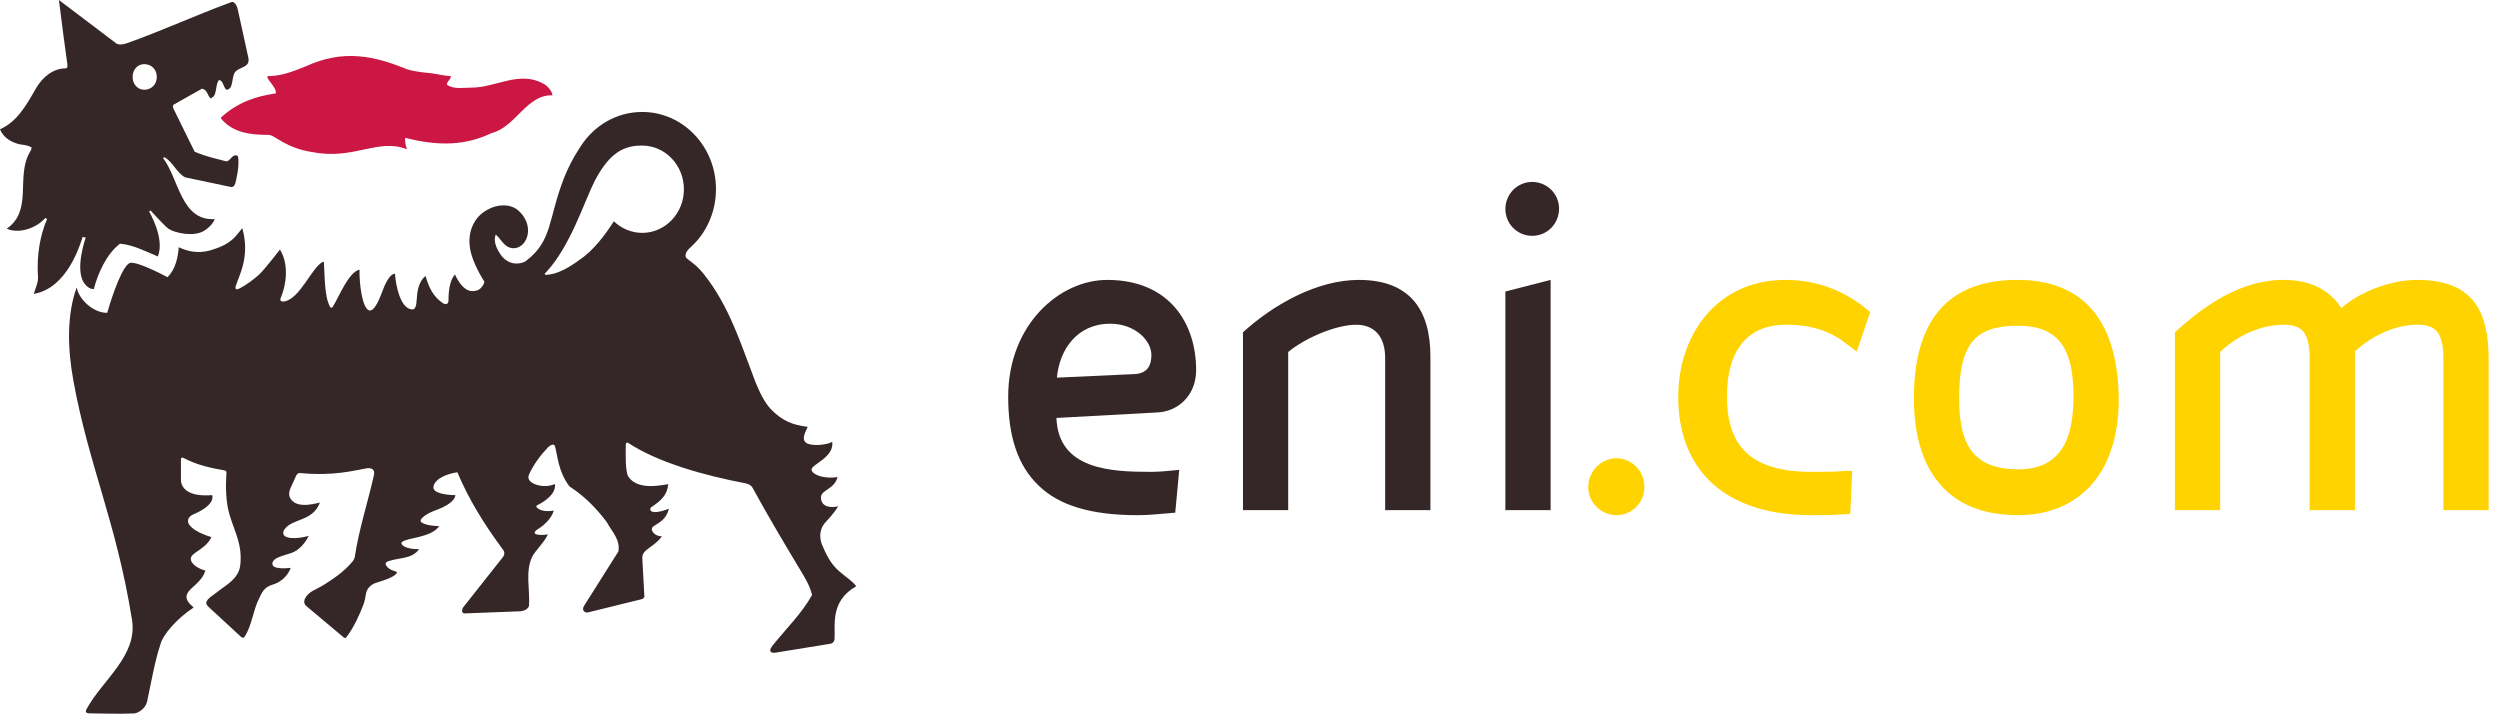
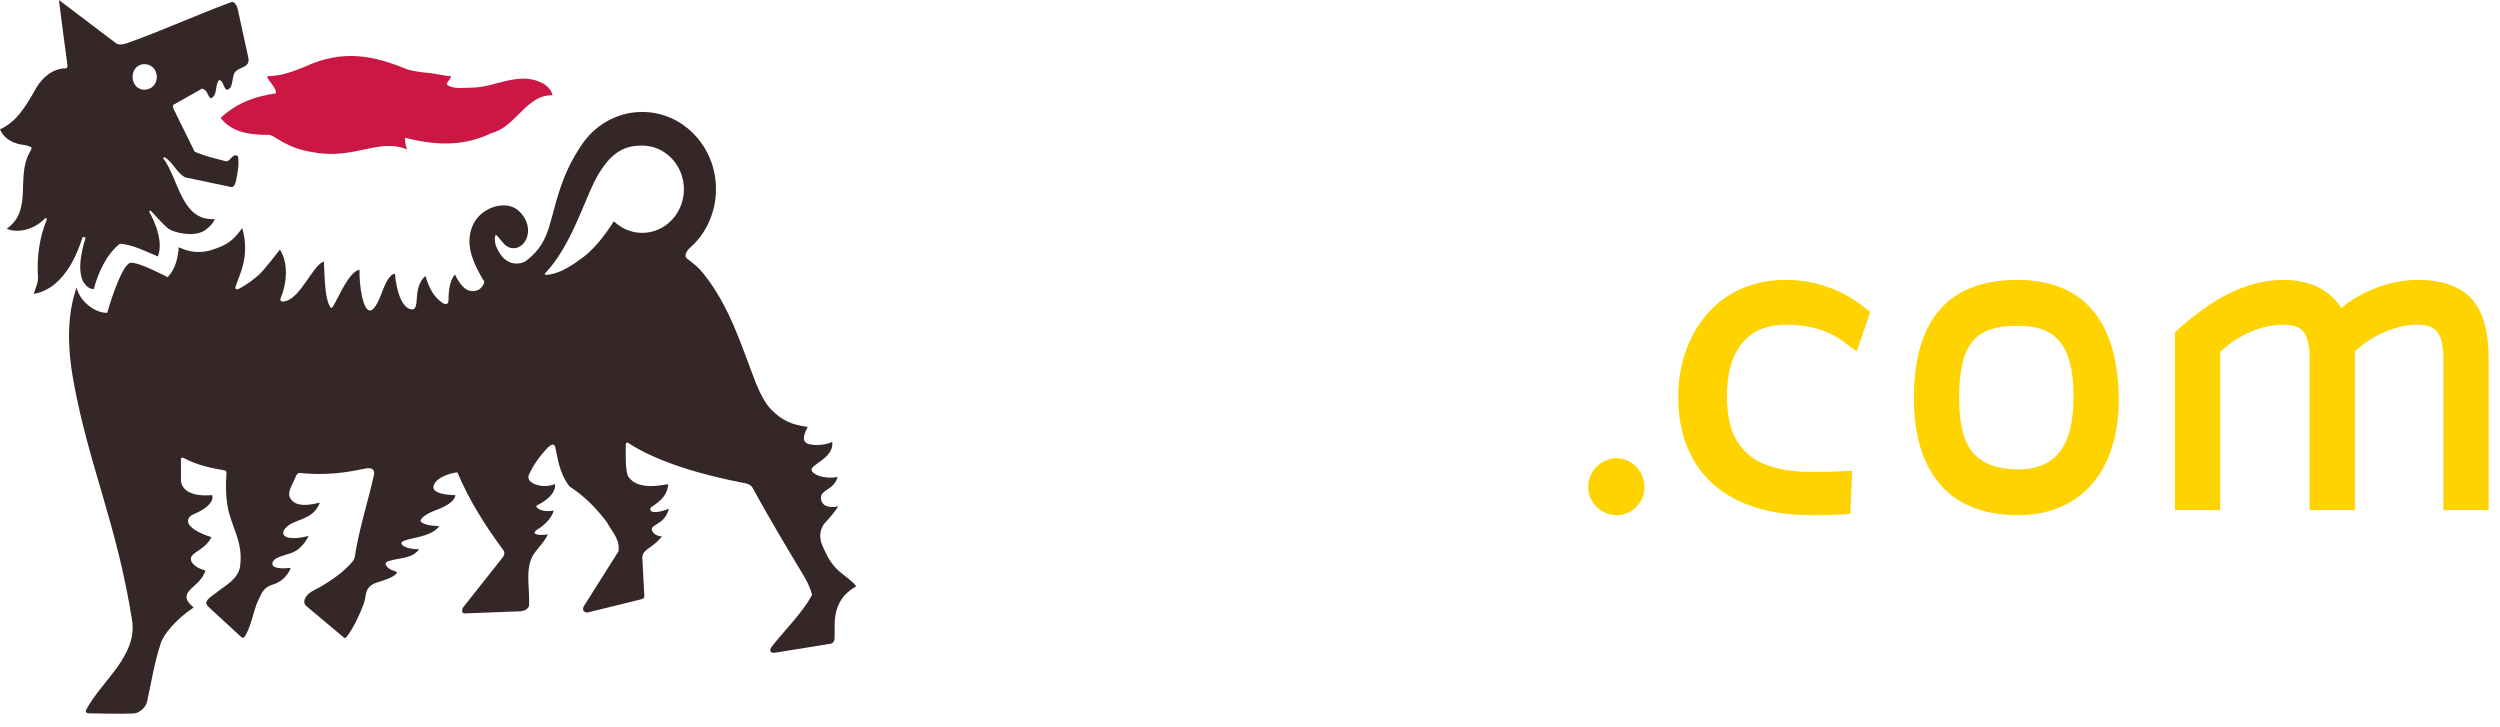
<svg xmlns="http://www.w3.org/2000/svg" width="110" height="32" viewBox="0 0 110 32" fill="none">
-   <path d="M109 15.818V21.946H108.009V15.796C108.009 15.166 107.92 14.629 107.605 14.26C107.267 13.864 106.785 13.788 106.35 13.788C105.283 13.788 104.138 14.296 103.275 15.097L103.115 15.245V15.463V21.946H102.125V15.796C102.125 15.166 102.035 14.629 101.721 14.26C101.383 13.864 100.901 13.788 100.465 13.788C99.38 13.788 98.21 14.293 97.341 15.124L97.187 15.272V15.485V21.946H96.196V14.843C97.452 13.728 98.873 12.815 100.465 12.815C101.526 12.815 102.188 13.194 102.607 13.832L102.93 14.322L103.363 13.925C103.972 13.366 105.229 12.815 106.35 12.815C107.521 12.815 108.133 13.148 108.478 13.604C108.847 14.09 109 14.827 109 15.818ZM71.129 20.663C71.514 20.663 71.854 20.997 71.854 21.426C71.854 21.844 71.525 22.168 71.129 22.168C70.722 22.168 70.382 21.832 70.382 21.426C70.382 21.009 70.734 20.663 71.129 20.663ZM78.567 12.815C79.874 12.815 80.922 13.287 81.702 13.898L81.445 14.652C80.679 14.077 79.751 13.788 78.589 13.788C77.553 13.788 76.744 14.156 76.21 14.851C75.693 15.523 75.486 16.436 75.486 17.436C75.486 18.456 75.692 19.441 76.381 20.166C77.073 20.895 78.158 21.261 79.683 21.261H79.701C80.094 21.261 80.544 21.261 80.973 21.239L80.932 22.141C80.527 22.167 80.13 22.168 79.705 22.168C77.832 22.168 76.503 21.67 75.646 20.87C74.793 20.073 74.342 18.916 74.342 17.458C74.342 16.216 74.728 15.049 75.439 14.203C76.142 13.366 77.183 12.815 78.567 12.815ZM88.761 12.815C90.283 12.815 91.231 13.338 91.822 14.134C92.432 14.958 92.713 16.147 92.724 17.571C92.724 19.103 92.315 20.246 91.647 21C90.985 21.747 90.019 22.168 88.783 22.168C87.304 22.168 86.316 21.686 85.686 20.918C85.042 20.133 84.711 18.977 84.711 17.525C84.711 16.005 85.02 14.835 85.646 14.052C86.256 13.29 87.232 12.815 88.761 12.815ZM88.756 21.15C89.923 21.163 90.719 20.717 91.187 19.949C91.622 19.238 91.732 18.316 91.734 17.436H91.734V17.414H91.734C91.731 16.294 91.549 15.384 91.049 14.751C90.522 14.085 89.733 13.833 88.783 13.833C87.812 13.833 86.98 14.029 86.422 14.688C85.885 15.322 85.702 16.271 85.702 17.503C85.702 18.499 85.831 19.416 86.312 20.09C86.821 20.803 87.64 21.138 88.756 21.15Z" fill="#FFD300" stroke="#FFD300" />
-   <path fill-rule="evenodd" clip-rule="evenodd" d="M48.714 12.316C51.47 12.316 52.63 14.244 52.63 16.284C52.63 17.414 51.82 18.101 50.945 18.146L46.482 18.39C46.57 20.673 48.889 20.762 50.661 20.762C51.033 20.762 51.448 20.717 51.886 20.673L51.711 22.557C51.142 22.601 50.617 22.668 50.07 22.668C48.014 22.668 46.614 22.247 45.717 21.382C44.776 20.495 44.36 19.188 44.36 17.459C44.36 14.266 46.636 12.316 48.714 12.316ZM48.845 14.244C47.401 14.244 46.614 15.375 46.504 16.616L49.895 16.461C50.486 16.439 50.661 16.084 50.661 15.618C50.661 14.998 49.961 14.244 48.845 14.244ZM62.938 22.446V15.685C62.938 13.69 62.085 12.316 59.788 12.316C57.928 12.316 56.003 13.424 54.691 14.621V22.446H56.681V15.486C57.469 14.843 58.803 14.289 59.679 14.289C60.401 14.289 60.947 14.732 60.947 15.752V22.446H62.938ZM68.599 9.18C68.599 8.537 68.074 8.005 67.418 8.005C66.762 8.005 66.237 8.537 66.237 9.202C66.237 9.845 66.762 10.377 67.418 10.377C68.074 10.377 68.599 9.845 68.599 9.18Z" fill="#352727" />
-   <path fill-rule="evenodd" clip-rule="evenodd" d="M68.227 22.446V12.315L66.236 12.826V22.446H68.227Z" fill="#352727" />
+   <path d="M109 15.818V21.946H108.009V15.796C108.009 15.166 107.92 14.629 107.605 14.26C107.267 13.864 106.785 13.788 106.35 13.788C105.283 13.788 104.138 14.296 103.275 15.097L103.115 15.245V15.463V21.946H102.125V15.796C102.125 15.166 102.035 14.629 101.721 14.26C101.383 13.864 100.901 13.788 100.465 13.788C99.38 13.788 98.21 14.293 97.341 15.124L97.187 15.272V15.485V21.946H96.196V14.843C97.452 13.728 98.873 12.815 100.465 12.815C101.526 12.815 102.188 13.194 102.607 13.832L102.93 14.322L103.363 13.925C103.972 13.366 105.229 12.815 106.35 12.815C107.521 12.815 108.133 13.148 108.478 13.604C108.847 14.09 109 14.827 109 15.818M71.129 20.663C71.514 20.663 71.854 20.997 71.854 21.426C71.854 21.844 71.525 22.168 71.129 22.168C70.722 22.168 70.382 21.832 70.382 21.426C70.382 21.009 70.734 20.663 71.129 20.663ZM78.567 12.815C79.874 12.815 80.922 13.287 81.702 13.898L81.445 14.652C80.679 14.077 79.751 13.788 78.589 13.788C77.553 13.788 76.744 14.156 76.21 14.851C75.693 15.523 75.486 16.436 75.486 17.436C75.486 18.456 75.692 19.441 76.381 20.166C77.073 20.895 78.158 21.261 79.683 21.261H79.701C80.094 21.261 80.544 21.261 80.973 21.239L80.932 22.141C80.527 22.167 80.13 22.168 79.705 22.168C77.832 22.168 76.503 21.67 75.646 20.87C74.793 20.073 74.342 18.916 74.342 17.458C74.342 16.216 74.728 15.049 75.439 14.203C76.142 13.366 77.183 12.815 78.567 12.815ZM88.761 12.815C90.283 12.815 91.231 13.338 91.822 14.134C92.432 14.958 92.713 16.147 92.724 17.571C92.724 19.103 92.315 20.246 91.647 21C90.985 21.747 90.019 22.168 88.783 22.168C87.304 22.168 86.316 21.686 85.686 20.918C85.042 20.133 84.711 18.977 84.711 17.525C84.711 16.005 85.02 14.835 85.646 14.052C86.256 13.29 87.232 12.815 88.761 12.815ZM88.756 21.15C89.923 21.163 90.719 20.717 91.187 19.949C91.622 19.238 91.732 18.316 91.734 17.436H91.734V17.414H91.734C91.731 16.294 91.549 15.384 91.049 14.751C90.522 14.085 89.733 13.833 88.783 13.833C87.812 13.833 86.98 14.029 86.422 14.688C85.885 15.322 85.702 16.271 85.702 17.503C85.702 18.499 85.831 19.416 86.312 20.09C86.821 20.803 87.64 21.138 88.756 21.15Z" fill="#FFD300" stroke="#FFD300" />
  <path fill-rule="evenodd" clip-rule="evenodd" d="M24.306 4.195C24.306 4.025 24.088 3.771 23.913 3.685C22.861 3.091 21.81 3.855 20.758 3.855C20.363 3.855 19.97 3.94 19.665 3.728C19.665 3.557 19.837 3.515 19.837 3.346C19.577 3.346 19.268 3.261 18.962 3.219C18.962 3.219 18.306 3.175 17.91 3.049C16.466 2.455 15.108 2.156 13.446 2.921C12.919 3.133 12.395 3.346 11.825 3.346C11.561 3.346 12.216 3.855 12.13 4.11C11.257 4.238 10.467 4.491 9.722 5.172V5.213C10.247 5.852 11.038 5.935 11.825 5.935C12.086 5.935 12.568 6.53 13.795 6.7C15.59 7.039 16.642 6.062 17.91 6.571C17.825 6.358 17.825 6.231 17.825 6.062C19.314 6.446 20.496 6.401 21.637 5.852C22.687 5.594 23.169 4.152 24.306 4.195Z" fill="#CC1745" />
  <path fill-rule="evenodd" clip-rule="evenodd" d="M7.639 4.606L8.888 3.901C9.121 3.948 9.121 4.184 9.259 4.327C9.585 4.231 9.444 3.761 9.632 3.525C9.815 3.525 9.815 3.809 9.955 3.948C10.277 3.948 10.183 3.433 10.326 3.197C10.51 2.915 11.02 3.009 10.927 2.539L10.464 0.422C10.409 0.171 10.274 0.055 10.183 0.092C8.521 0.704 7.221 1.316 5.647 1.879C5.509 1.928 5.322 1.996 5.14 1.928L2.592 0C2.732 1.127 2.87 2.163 2.963 2.822C2.98 2.944 2.957 3.009 2.87 3.009C2.362 3.009 1.873 3.374 1.575 3.901C1.138 4.667 0.742 5.36 0 5.688C0.138 6.019 0.416 6.206 0.695 6.299C0.924 6.394 1.159 6.347 1.39 6.488C1.39 6.582 1.342 6.631 1.297 6.722C0.695 7.804 1.452 9.263 0.296 10.062C0.806 10.297 1.575 10.062 1.992 9.593L2.073 9.634C1.749 10.385 1.621 11.252 1.666 12.085C1.666 12.085 1.702 12.281 1.621 12.525C1.621 12.525 1.534 12.796 1.483 12.931C2.968 12.684 3.526 10.751 3.639 10.421L3.771 10.455C3.771 10.455 3.276 11.853 3.705 12.459C3.8 12.597 3.967 12.734 4.129 12.715C4.304 12.04 4.676 11.189 5.277 10.722C5.834 10.767 6.39 11.05 6.945 11.284C7.269 10.487 6.56 9.306 6.56 9.306L6.621 9.259L6.713 9.357C6.713 9.357 7.176 9.873 7.408 10.062C7.684 10.251 8.521 10.437 8.982 10.155C9.144 10.057 9.399 9.828 9.444 9.639C7.962 9.733 7.869 7.853 7.176 6.959L7.221 6.911C7.594 7.1 7.778 7.617 8.149 7.804C8.149 7.804 10.092 8.213 10.172 8.229C10.307 8.256 10.361 8.039 10.361 8.039C10.38 7.975 10.565 7.228 10.464 6.865C10.233 6.722 10.141 7.1 9.955 7.1C9.444 6.959 9.121 6.911 8.564 6.675L7.639 4.795C7.569 4.653 7.639 4.606 7.639 4.606ZM6.899 3.384C6.899 3.713 6.666 3.948 6.342 3.948C6.065 3.948 5.834 3.713 5.834 3.384C5.834 3.056 6.065 2.822 6.342 2.822C6.666 2.822 6.899 3.056 6.899 3.384Z" fill="#352727" />
  <path fill-rule="evenodd" clip-rule="evenodd" d="M9.894 20.7C9.322 20.603 8.686 20.47 8.101 20.162C8.101 20.162 7.961 20.077 7.961 20.212V21.106C7.957 21.451 8.264 21.876 9.335 21.785C9.335 21.785 9.53 22.195 8.524 22.624C8.151 22.783 8.302 23.045 8.302 23.045C8.302 23.045 8.433 23.375 9.304 23.632C8.996 24.265 8.281 24.302 8.412 24.678C8.412 24.678 8.498 24.956 9.037 25.107C8.871 25.637 8.376 25.825 8.235 26.13C8.087 26.459 8.55 26.709 8.512 26.736C7.736 27.249 7.165 27.951 7.067 28.326C6.795 29.137 6.645 30.088 6.469 30.884C6.41 31.151 6.101 31.381 5.896 31.391C5.144 31.421 4.575 31.392 3.921 31.387C3.705 31.385 3.798 31.22 3.798 31.22C4.488 29.926 6.064 28.866 5.808 27.269C5.122 22.982 3.911 20.502 3.229 16.752C2.968 15.315 2.937 13.853 3.373 12.648C3.489 13.236 4.171 13.783 4.719 13.764C4.947 12.954 5.419 11.612 5.742 11.564C6.108 11.516 7.37 12.196 7.37 12.196C7.736 11.836 7.831 11.303 7.865 10.878C8.276 11.068 8.695 11.163 9.248 11.019C10.206 10.731 10.341 10.421 10.66 10.039C11.023 11.302 10.498 12.157 10.368 12.603C10.368 12.603 10.348 12.665 10.371 12.702C10.381 12.715 10.412 12.755 10.504 12.709C10.848 12.54 11.199 12.264 11.39 12.091C11.635 11.87 12.317 10.981 12.317 10.981C12.707 11.596 12.612 12.488 12.362 13.085C12.362 13.085 12.243 13.314 12.519 13.262C13.209 13.134 13.722 11.755 14.206 11.522C14.206 11.522 14.25 11.502 14.251 11.527C14.292 12.142 14.272 13.053 14.519 13.492C14.519 13.492 14.572 13.614 14.652 13.484C14.908 13.067 15.346 11.964 15.818 11.864C15.805 12.568 15.962 13.627 16.263 13.661C16.521 13.688 16.757 12.986 16.874 12.689C17.016 12.333 17.198 12.045 17.379 12.045C17.424 12.666 17.651 13.601 18.137 13.614C18.366 13.62 18.316 13.183 18.366 12.86C18.455 12.299 18.726 12.146 18.726 12.146C18.873 12.663 19.068 13.048 19.466 13.325C19.581 13.405 19.735 13.428 19.735 13.195C19.731 12.69 19.834 12.26 20.025 12.076C20.042 12.151 20.142 12.325 20.221 12.434C20.437 12.733 20.666 12.883 20.999 12.776C21.148 12.729 21.288 12.54 21.313 12.395C21.052 11.989 20.716 11.329 20.671 10.851C20.58 10.133 20.899 9.513 21.449 9.228C21.857 8.988 22.456 8.94 22.82 9.274C23.05 9.484 23.234 9.789 23.234 10.136C23.234 10.425 23.112 10.709 22.866 10.851C22.685 10.953 22.446 10.949 22.261 10.805C22.093 10.678 21.951 10.421 21.812 10.325C21.678 10.659 21.906 11.043 22.087 11.281C22.463 11.719 22.95 11.612 23.14 11.484C24.328 10.578 24.1 9.657 24.831 7.795C25 7.377 25.209 6.962 25.458 6.582C25.489 6.532 25.519 6.485 25.548 6.441C26.131 5.528 27.125 4.926 28.254 4.926C30.051 4.926 31.503 6.446 31.503 8.321C31.503 9.253 31.145 10.1 30.561 10.711C30.509 10.767 30.453 10.821 30.4 10.866C30.154 11.074 30.107 11.281 30.225 11.375C30.593 11.662 30.683 11.712 30.956 12.045C32.101 13.477 32.601 15.149 33.243 16.819C33.408 17.224 33.639 17.718 33.927 18.013C34.42 18.518 34.87 18.697 35.529 18.78C35.584 18.786 35.181 19.293 35.483 19.493C35.71 19.643 36.391 19.582 36.619 19.439C36.712 20.156 35.642 20.442 35.71 20.688C35.767 20.893 36.26 21.084 36.853 20.992C36.708 21.541 36.133 21.541 36.123 21.882C36.111 22.223 36.425 22.383 36.881 22.279C36.881 22.279 36.715 22.568 36.336 22.964C35.92 23.398 36.162 23.952 36.162 23.952C36.334 24.34 36.511 24.787 36.952 25.16C37.258 25.419 37.493 25.555 37.675 25.795C36.496 26.456 36.765 27.564 36.719 28.133C36.687 28.311 36.535 28.326 36.535 28.326L34.124 28.716C33.927 28.747 33.776 28.671 34.004 28.39C34.591 27.663 35.319 26.94 35.732 26.174C35.668 25.909 35.539 25.628 35.356 25.32C34.567 24.006 33.837 22.788 33.107 21.452C33.023 21.301 32.785 21.262 32.785 21.262C31.002 20.924 28.95 20.355 27.625 19.479C27.53 19.45 27.535 19.576 27.535 19.576C27.531 19.926 27.506 20.756 27.648 20.972C28.081 21.628 29.23 21.311 29.403 21.306C29.359 21.764 29.115 22.015 28.672 22.304C28.672 22.304 28.584 22.358 28.62 22.444C28.687 22.607 29.077 22.52 29.432 22.387C29.243 23.102 28.628 23.059 28.683 23.312C28.716 23.467 28.916 23.608 29.126 23.597C28.771 24.088 28.26 24.163 28.26 24.534L28.352 26.228C28.352 26.228 28.352 26.279 28.327 26.31C28.29 26.355 28.214 26.369 28.214 26.369L25.867 26.947C25.812 26.958 25.732 26.951 25.676 26.868C25.614 26.784 25.7 26.656 25.7 26.656L27.209 24.265C27.3 23.741 26.932 23.409 26.703 22.98C26.202 22.307 25.653 21.785 25.058 21.404C24.568 20.767 24.53 20.045 24.425 19.651C24.385 19.5 24.234 19.564 24.105 19.689C23.787 20.024 23.481 20.428 23.277 20.877C23.175 21.101 23.366 21.264 23.652 21.343C23.823 21.391 24.113 21.424 24.42 21.299C24.467 21.746 23.953 22.072 23.655 22.22C23.655 22.22 23.552 22.265 23.623 22.332C23.8 22.508 24.125 22.509 24.364 22.463C24.364 22.463 24.286 22.891 23.68 23.273C23.189 23.584 23.993 23.557 24.106 23.506C23.993 23.819 23.55 24.222 23.413 24.507C23.104 25.151 23.324 25.94 23.277 26.657C23.232 26.799 23.085 26.871 22.912 26.896L20.442 26.99C20.296 26.99 20.31 26.806 20.395 26.703L22.132 24.507C22.266 24.321 22.138 24.195 22.081 24.116C21.309 23.07 20.625 21.974 20.125 20.781C19.758 20.827 19.16 21.022 19.075 21.396C19.002 21.721 19.711 21.785 20.033 21.785C20.033 21.785 20.082 22.12 19.168 22.451C19.168 22.451 18.673 22.619 18.525 22.855C18.525 22.855 18.473 22.927 18.542 22.979C18.741 23.137 19.251 23.148 19.328 23.148C18.963 23.671 17.901 23.652 17.689 23.848C17.581 23.947 17.818 24.173 18.441 24.165C18.128 24.596 17.596 24.529 17.124 24.682C17.124 24.682 16.913 24.728 16.977 24.853C17.146 25.18 17.565 25.092 17.443 25.237C17.279 25.432 16.808 25.557 16.555 25.641C16.341 25.708 16.236 25.844 16.236 25.844C16.056 26.036 16.115 26.28 15.996 26.59C15.813 27.07 15.562 27.618 15.246 28.029C15.246 28.029 15.197 28.11 15.117 28.041L13.469 26.658C13.332 26.54 13.408 26.361 13.408 26.361C13.562 26.021 13.903 25.948 14.226 25.747C14.664 25.47 15.121 25.172 15.514 24.704C15.599 24.602 15.611 24.499 15.611 24.499C15.8 23.253 16.187 22.105 16.454 20.896C16.525 20.522 16.128 20.607 16.128 20.607C15.583 20.699 14.697 20.954 13.221 20.815C13.088 20.803 13.053 20.863 12.941 21.13C12.798 21.467 12.612 21.707 12.808 21.976C13.145 22.44 14.088 22.08 14.072 22.121C13.757 22.953 12.884 22.796 12.525 23.283C12.525 23.283 12.398 23.432 12.502 23.56C12.603 23.683 12.981 23.739 13.578 23.581C13.578 23.581 13.329 24.169 12.79 24.341C12.344 24.486 12.059 24.543 11.989 24.756C11.95 24.92 12.089 25.057 12.791 24.986C12.791 24.986 12.627 25.537 11.989 25.726C11.595 25.844 11.518 26.106 11.406 26.321C11.136 26.838 11.082 27.549 10.751 28.032C10.751 28.032 10.699 28.108 10.591 28.008L9.18 26.707C9.126 26.659 9.103 26.613 9.103 26.613C8.968 26.412 9.37 26.204 9.524 26.074C9.89 25.768 10.496 25.494 10.569 24.885C10.678 23.973 10.33 23.423 10.098 22.644C9.931 22.085 9.923 21.378 9.963 20.819C9.971 20.713 9.894 20.7 9.894 20.7ZM23.996 12.008C23.966 12.042 23.952 12.089 24.009 12.091C24.509 12.091 25.058 11.758 25.516 11.422C26.1 11.03 26.613 10.359 27.01 9.736C27.34 10.052 27.776 10.246 28.258 10.246C29.27 10.246 30.092 9.387 30.092 8.33C30.092 7.27 29.27 6.406 28.258 6.406C28.213 6.403 28.118 6.407 28.077 6.409C27.253 6.456 26.703 6.936 26.156 7.984C25.7 8.892 25.105 10.804 24.056 11.948C24.056 11.948 24.031 11.971 23.996 12.008Z" fill="#352727" />
</svg>